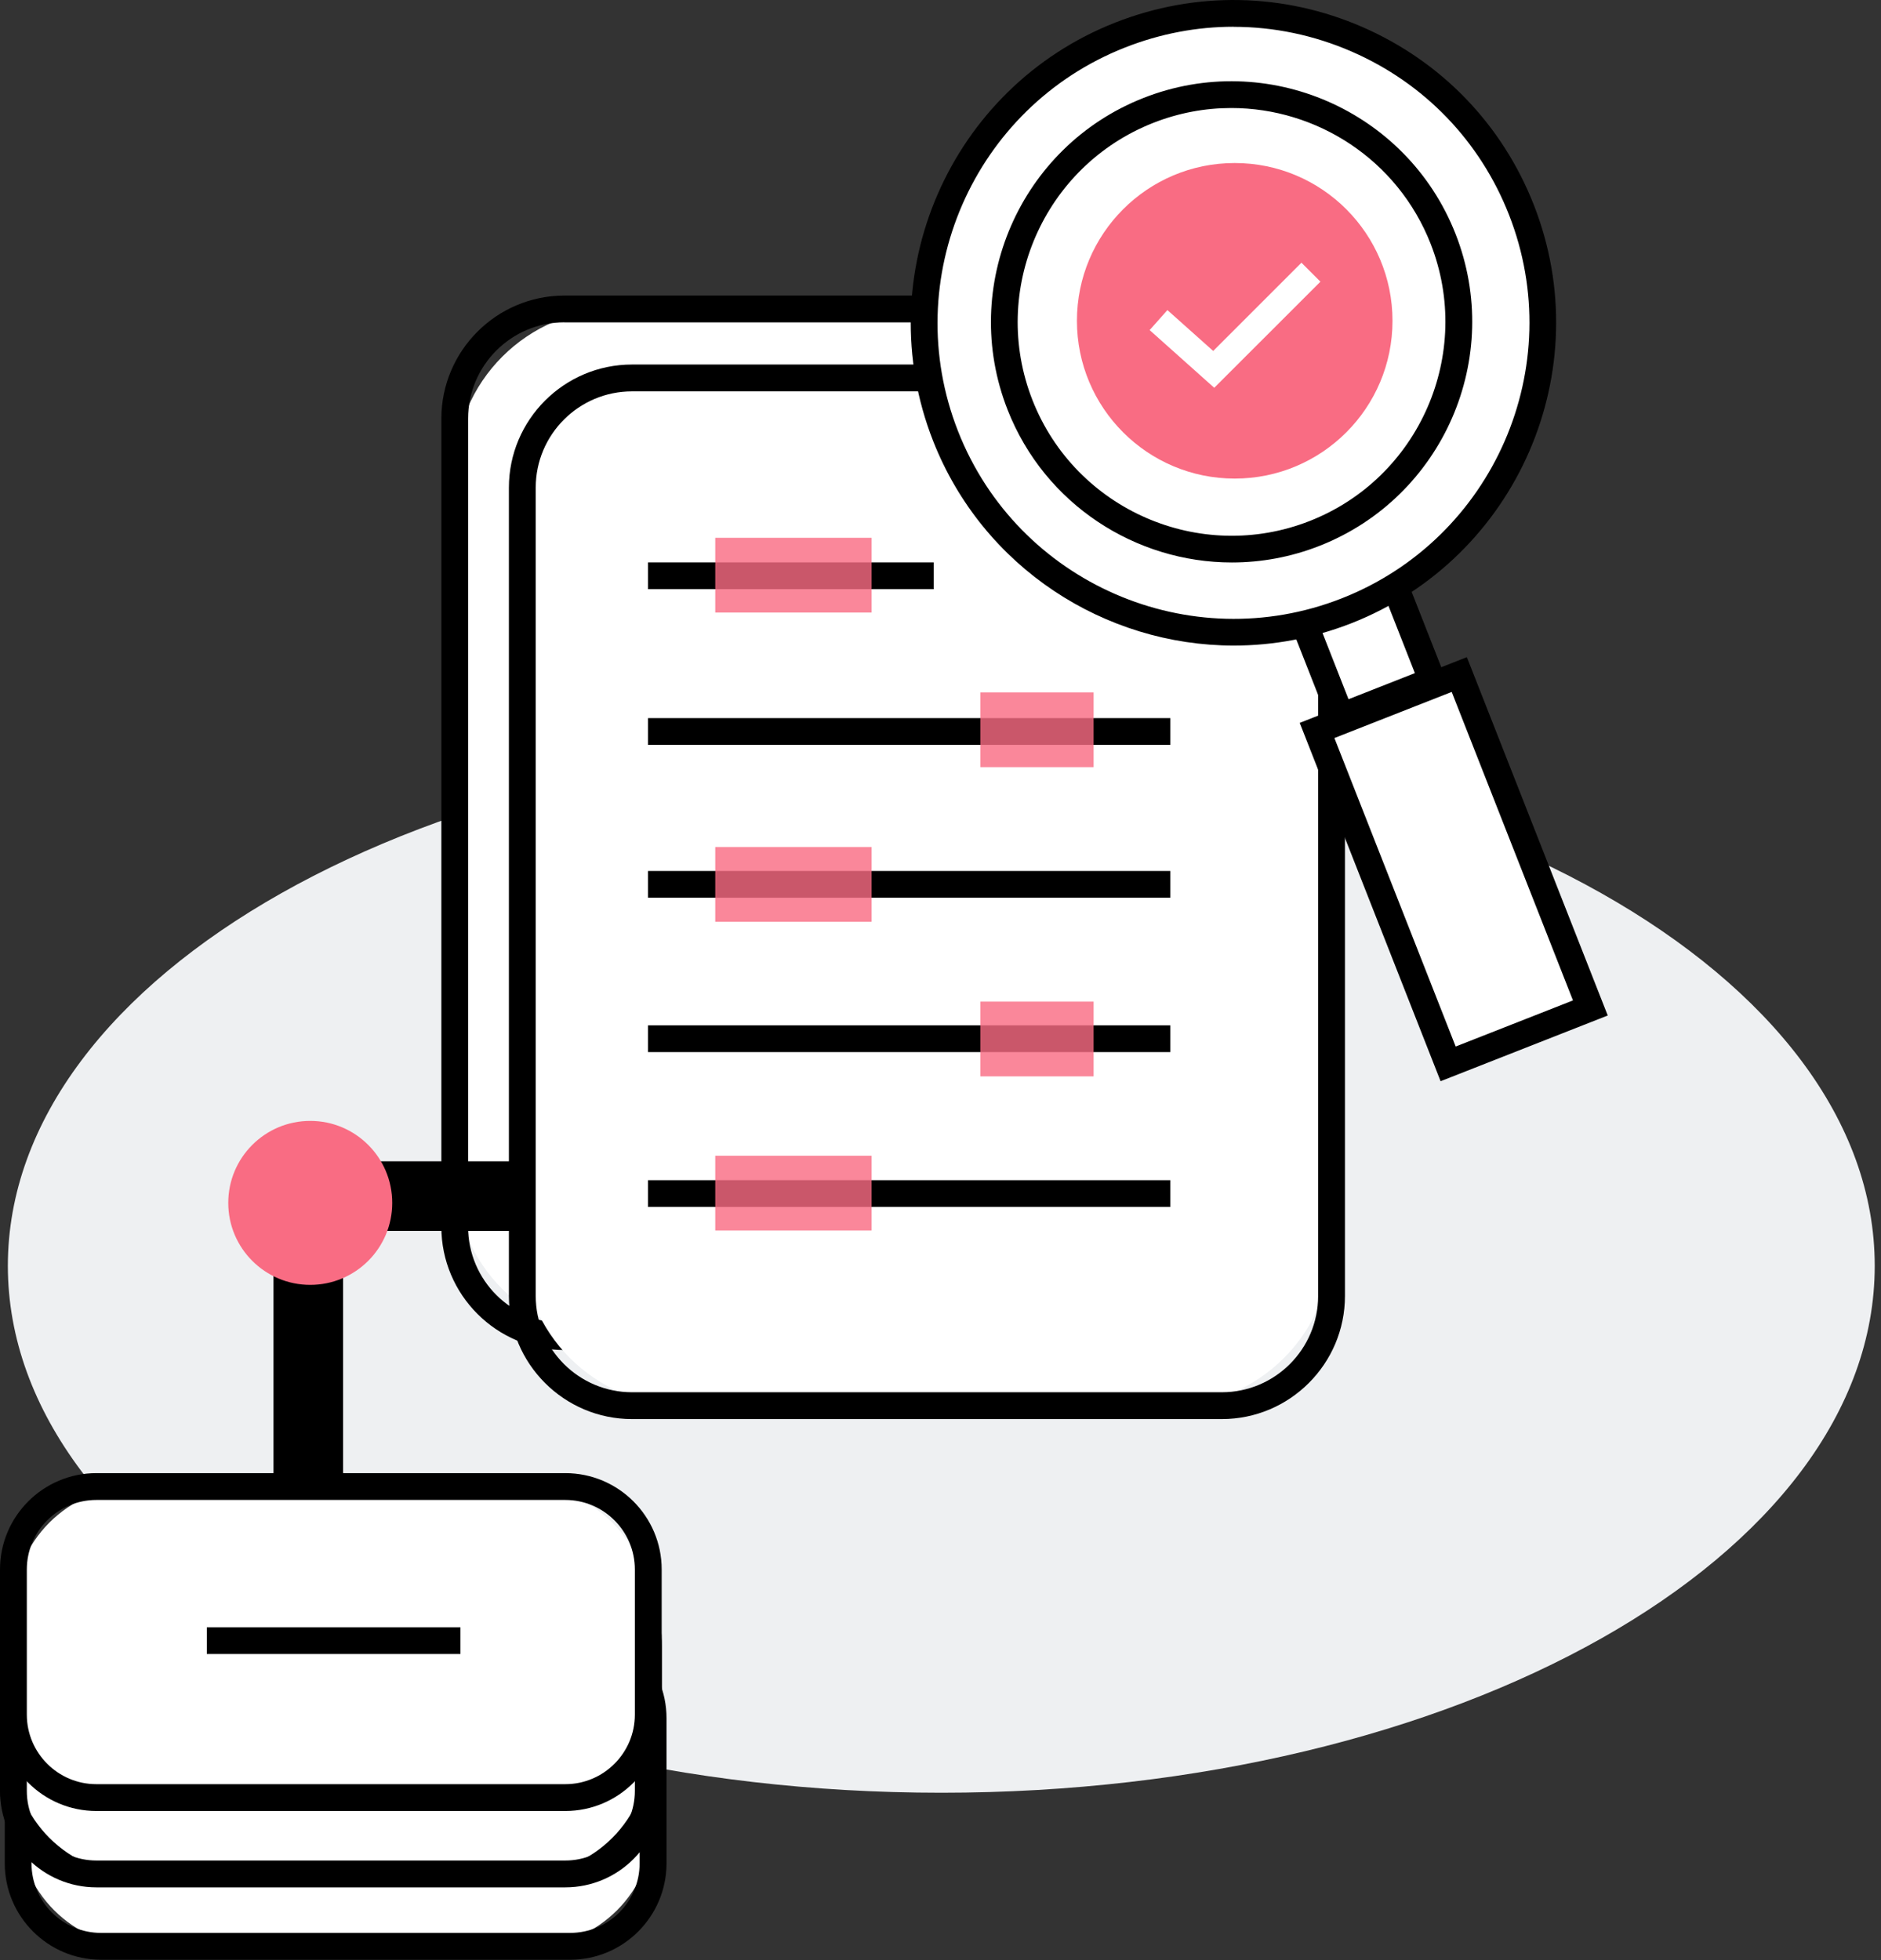
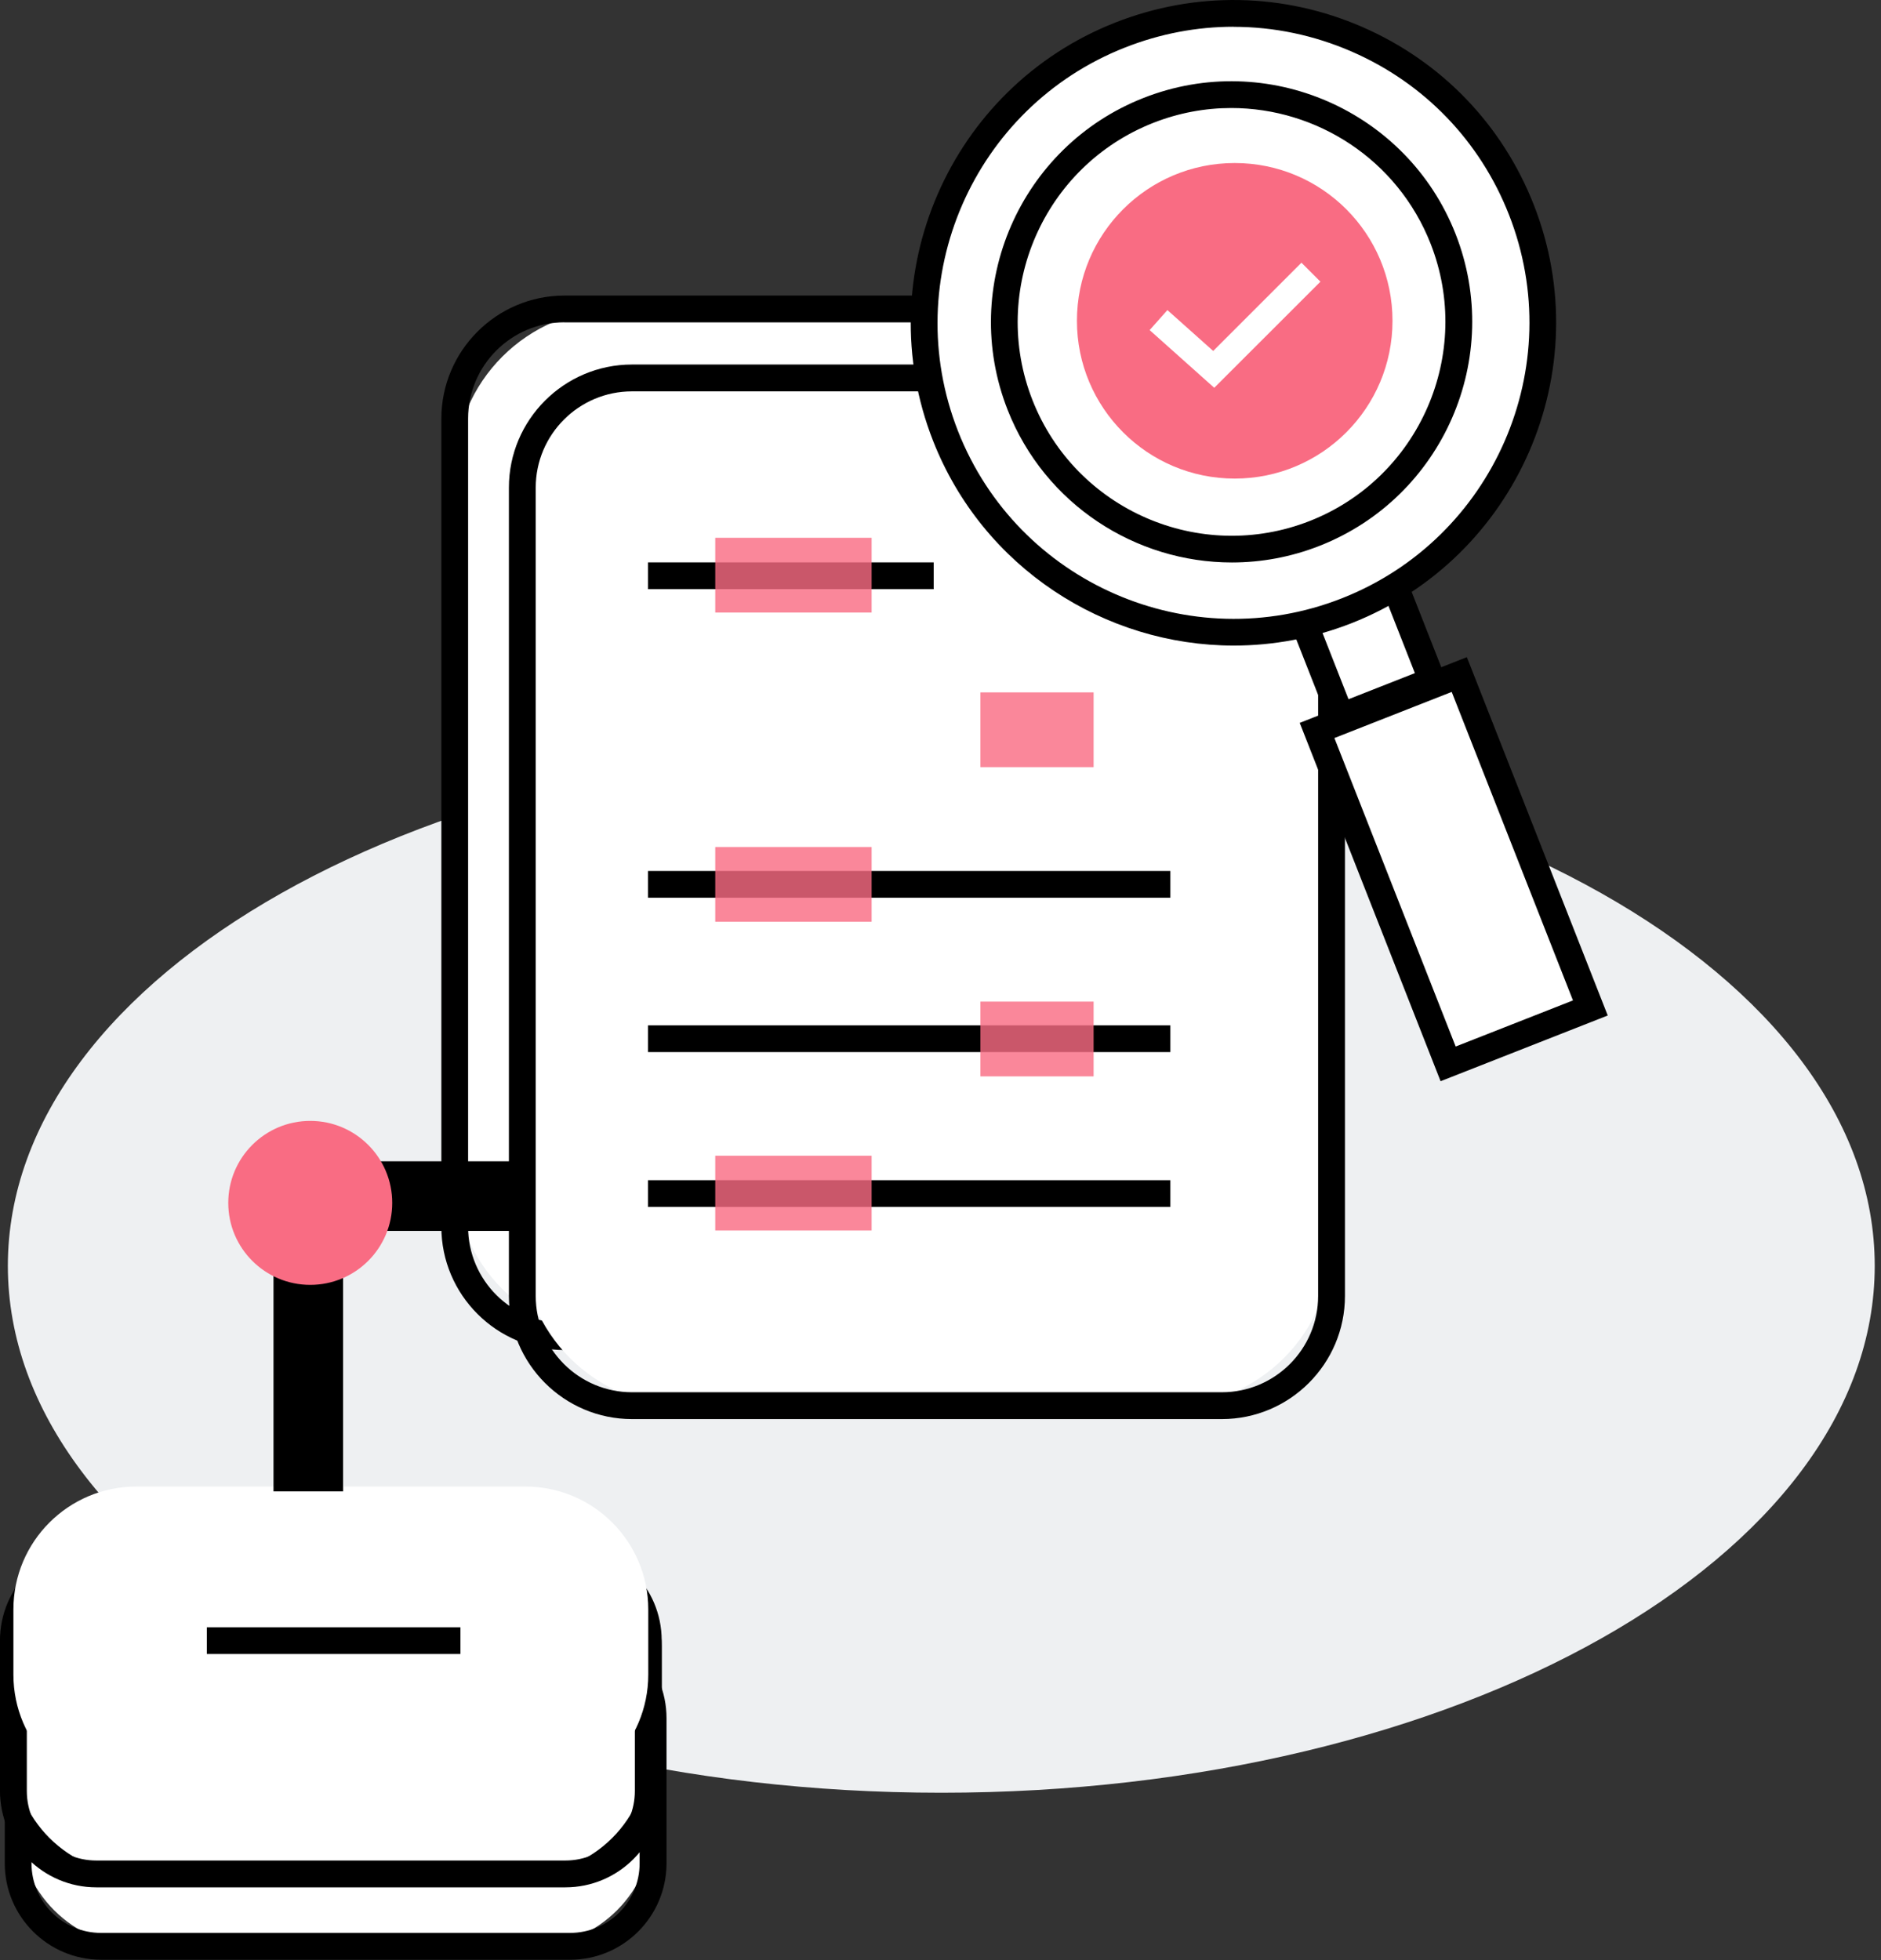
<svg xmlns="http://www.w3.org/2000/svg" fill="none" height="247" viewBox="0 0 237 247" width="237">
  <rect x="0" y="0" width="237" height="247" fill="#333333" stroke="none" />
  <clipPath id="a">
    <path d="m0 0h236.21v246.92h-236.21z" />
  </clipPath>
  <g clip-path="url(#a)">
    <path d="m118.6 225.88c64.954 0 117.61-29.724 117.61-66.39s-52.656-66.39-117.61-66.39c-64.954 0-117.61 29.724-117.61 66.39s52.656 66.39 117.61 66.39z" fill="#eef0f2" />
    <path d="m138.76 38.93h-60.98c-11.316 0-20.49 9.174-20.49 20.49v88.51c0 11.316 9.174 20.49 20.49 20.49h60.98c11.316 0 20.49-9.174 20.49-20.49v-88.51c0-11.316-9.174-20.49-20.49-20.49z" fill="#fff" />
    <path d="m145.44 170.1h-74.32c-8.55 0-15.51-6.96-15.51-15.51v-101.84c0-8.55 6.96-15.51 15.51-15.51h74.32c8.55 0 15.51 6.96 15.51 15.51v101.85c0 8.55-6.96 15.51-15.51 15.51zm-74.33-129.49c-6.69 0-12.13 5.44-12.13 12.13v101.85c0 6.69 5.44 12.13 12.13 12.13h74.32c6.69 0 12.13-5.44 12.13-12.13v-101.84c0-6.69-5.44-12.13-12.13-12.13h-74.32z" fill="#000" />
    <path d="m147.28 47.62h-60.98c-11.316 0-20.49 9.174-20.49 20.49v88.51c0 11.316 9.174 20.49 20.49 20.49h60.98c11.316 0 20.49-9.174 20.49-20.49v-88.51c0-11.316-9.174-20.49-20.49-20.49z" fill="#fff" />
    <path d="m153.95 178.8h-74.32c-8.55 0-15.51-6.96-15.51-15.51v-101.85c0-8.55 6.96-15.51 15.51-15.51h74.32c8.55 0 15.51 6.96 15.51 15.51v101.85c0 8.55-6.96 15.51-15.51 15.51zm-74.32-129.49c-6.69 0-12.13 5.44-12.13 12.13v101.85c0 6.69 5.44 12.13 12.13 12.13h74.32c6.69 0 12.13-5.44 12.13-12.13v-101.85c0-6.69-5.44-12.13-12.13-12.13z" fill="#000" />
    <path d="m147.46 148.7h-65.81v3.37h65.81z" fill="#000" />
    <path d="m173.866 69.031-11.494 4.518 6.585 16.752 11.494-4.518z" fill="#fff" />
    <path d="m168.01 92.47-7.82-19.89 14.63-5.75 7.82 19.89zm-3.45-17.99 5.35 13.62 8.36-3.29-5.35-13.62z" fill="#000" />
    <path d="m183.865 85.01-17.915 7.043 16.514 42.011 17.916-7.043z" fill="#fff" />
    <path d="m181.51 136.23-17.75-45.15 21.06-8.28 17.75 45.15zm-13.38-43.24 15.28 38.87 14.78-5.81-15.28-38.87z" fill="#000" />
    <path d="m155.41 79.66c21.528 0 38.98-17.452 38.98-38.98s-17.452-38.98-38.98-38.98-38.98 17.452-38.98 38.98 17.452 38.98 38.98 38.98z" fill="#fff" />
    <path d="m155.46 81.34c-16.23 0-31.6-9.79-37.89-25.78-8.2-20.87 2.1-44.52 22.96-52.72 10.11-3.97 21.16-3.77 31.12.56 9.96 4.34 17.63 12.29 21.6 22.4 8.2 20.87-2.1 44.52-22.96 52.72-4.87 1.91-9.89 2.82-14.83 2.82zm-.04-77.97c-4.61 0-9.23.87-13.65 2.61-19.14 7.52-28.58 29.21-21.06 48.35s29.21 28.58 48.35 21.06 28.58-29.21 21.06-48.35c-3.64-9.27-10.68-16.57-19.81-20.54-4.78-2.08-9.83-3.12-14.88-3.12z" fill="#000" />
    <path d="m155.17 69.18c15.812 0 28.63-12.818 28.63-28.63s-12.818-28.63-28.63-28.63-28.63 12.818-28.63 28.63 12.818 28.63 28.63 28.63z" fill="#fff" />
    <path d="m155.21 70.87c-12.1 0-23.56-7.3-28.25-19.22-6.12-15.56 1.56-33.19 17.12-39.31s33.19 1.56 39.31 17.12-1.56 33.19-17.12 39.31c-3.63 1.43-7.37 2.1-11.06 2.1zm-.07-57.26c-3.27 0-6.6.6-9.83 1.87-13.83 5.44-20.65 21.11-15.22 34.94 5.44 13.83 21.11 20.65 34.94 15.22 13.83-5.44 20.65-21.11 15.22-34.94-4.17-10.6-14.35-17.09-25.11-17.09z" fill="#000" />
    <path d="m117.64 70.86h-35.99v3.37h35.99z" fill="#000" />
    <path d="m109.82 67.76h-19.7v9.42h19.7z" fill="#f96c83" opacity=".81" />
    <path d="m147.46 109.74h-65.81v3.37h65.81z" fill="#000" />
    <path d="m109.82 106.72h-19.7v9.42h19.7z" fill="#f96c83" opacity=".81" />
    <path d="m109.82 145.62h-19.7v9.42h19.7z" fill="#f96c83" opacity=".81" />
-     <path d="m147.46 90.48h-65.81v3.37h65.81z" fill="#000" />
    <path d="m137.79 87.24h-14.26v9.42h14.26z" fill="#f96c83" opacity=".81" />
    <path d="m147.46 129.19h-65.81v3.37h65.81z" fill="#000" />
    <path d="m137.79 126.2h-14.26v9.42h14.26z" fill="#f96c83" opacity=".81" />
    <path d="m155.57 60.3c10.979 0 19.88-8.901 19.88-19.88s-8.901-19.88-19.88-19.88-19.88 8.901-19.88 19.88 8.901 19.88 19.88 19.88z" fill="#f96c83" />
    <path d="m152.99 48.86-8.14-7.27 2.24-2.52 5.77 5.15 11.12-11.12 2.39 2.39z" fill="#fff" />
    <path d="m66.79 206.04h-49.01c-8.555 0-15.49 6.935-15.49 15.49v8.21c0 8.555 6.935 15.49 15.49 15.49h49.01c8.555 0 15.49-6.935 15.49-15.49v-8.21c0-8.555-6.935-15.49-15.49-15.49z" fill="#fff" />
    <path d="m71.83 246.92h-59.09c-6.69 0-12.14-5.44-12.14-12.14v-18.29c0-6.69 5.44-12.14 12.14-12.14h59.1c6.69 0 12.14 5.44 12.14 12.14v18.29c0 6.69-5.44 12.14-12.14 12.14zm-59.1-39.19c-4.83 0-8.76 3.93-8.76 8.76v18.29c0 4.83 3.93 8.76 8.76 8.76h59.1c4.83 0 8.76-3.93 8.76-8.76v-18.29c0-4.83-3.93-8.76-8.76-8.76h-59.09z" fill="#000" />
    <path d="m66.19 196.25h-49.01c-8.555 0-15.49 6.935-15.49 15.49v8.21c0 8.555 6.935 15.49 15.49 15.49h49.01c8.555 0 15.49-6.935 15.49-15.49v-8.21c0-8.555-6.935-15.49-15.49-15.49z" fill="#fff" />
    <path d="m71.23 237.12h-59.09c-6.69 0-12.14-5.44-12.14-12.14v-18.29c0-6.69 5.44-12.14 12.14-12.14h59.09c6.69 0 12.14 5.44 12.14 12.14v18.29c0 6.69-5.44 12.14-12.14 12.14zm-59.09-39.19c-4.83 0-8.76 3.93-8.76 8.76v18.29c0 4.83 3.93 8.76 8.76 8.76h59.09c4.83 0 8.76-3.93 8.76-8.76v-18.29c0-4.83-3.93-8.76-8.76-8.76z" fill="#000" />
    <path d="m66.19 196.92h-49.01c-8.555 0-15.49 6.935-15.49 15.49v8.21c0 8.555 6.935 15.49 15.49 15.49h49.01c8.555 0 15.49-6.935 15.49-15.49v-8.21c0-8.555-6.935-15.49-15.49-15.49z" fill="#fff" />
    <path d="m71.23 237.8h-59.09c-6.69 0-12.14-5.44-12.14-12.14v-18.29c0-6.69 5.44-12.14 12.14-12.14h59.09c6.69 0 12.14 5.44 12.14 12.14v18.29c0 6.69-5.44 12.14-12.14 12.14zm-59.09-39.19c-4.83 0-8.76 3.93-8.76 8.76v18.29c0 4.83 3.93 8.76 8.76 8.76h59.09c4.83 0 8.76-3.93 8.76-8.76v-18.29c0-4.83-3.93-8.76-8.76-8.76z" fill="#000" />
    <path d="m66.19 187.3h-49.01c-8.555 0-15.49 6.935-15.49 15.49v8.21c0 8.555 6.935 15.49 15.49 15.49h49.01c8.555 0 15.49-6.935 15.49-15.49v-8.21c0-8.555-6.935-15.49-15.49-15.49z" fill="#fff" />
-     <path d="m71.23 228.18h-59.09c-6.69 0-12.14-5.44-12.14-12.14v-18.29c0-6.69 5.44-12.14 12.14-12.14h59.09c6.69 0 12.14 5.44 12.14 12.14v18.29c0 6.69-5.44 12.14-12.14 12.14zm-59.09-39.19c-4.83 0-8.76 3.93-8.76 8.76v18.29c0 4.83 3.93 8.76 8.76 8.76h59.09c4.83 0 8.76-3.93 8.76-8.76v-18.29c0-4.83-3.93-8.76-8.76-8.76z" fill="#000" />
    <path d="m43.23 187.91h-8.77v-41.59h32.07v8.77h-23.3z" fill="#000" />
    <path d="m39.09 161.89c5.705 0 10.33-4.625 10.33-10.33s-4.625-10.33-10.33-10.33-10.33 4.625-10.33 10.33 4.625 10.33 10.33 10.33z" fill="#f96c83" />
    <path d="m58.01 205.03h-31.95v3.37h31.95z" fill="#000" />
  </g>
</svg>